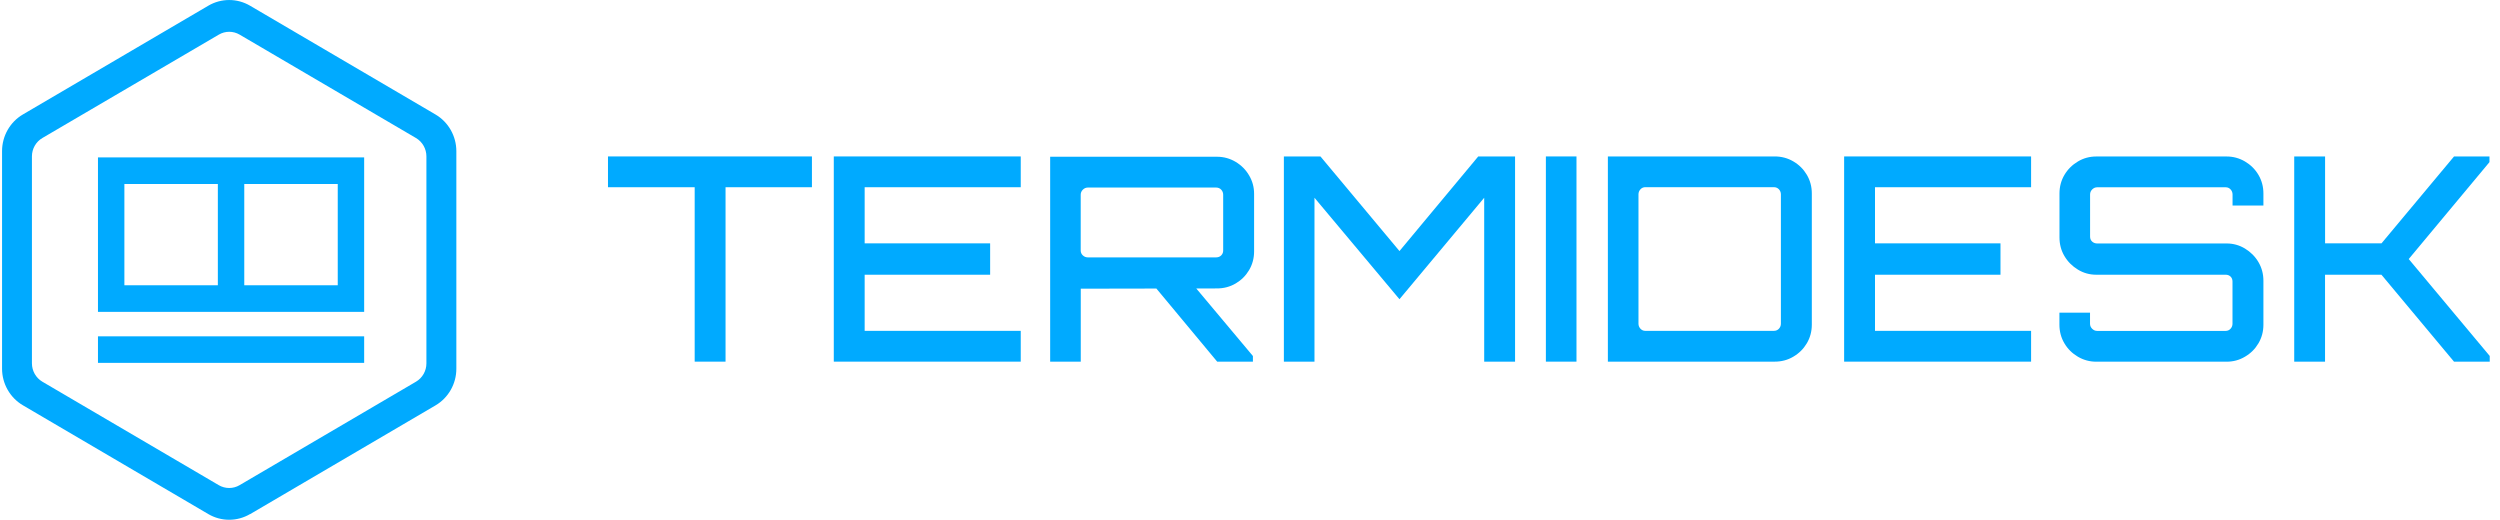
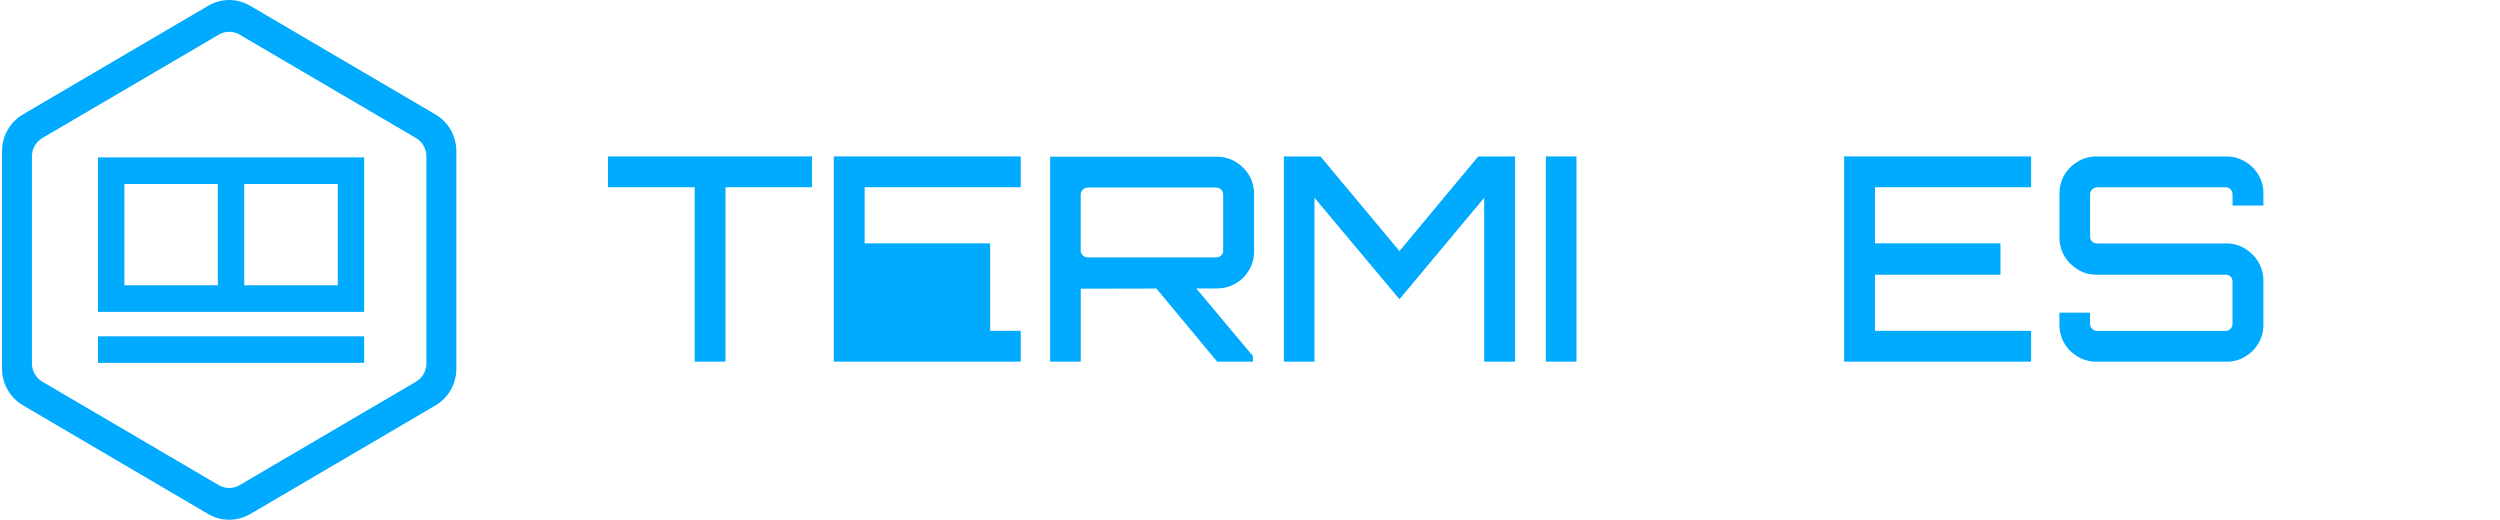
<svg xmlns="http://www.w3.org/2000/svg" width="202" height="42" viewBox="0 0 202 42" fill="none">
  <g clip-path="url(#clip0_74_6647)">
    <path d="M16.829 0.462C17.875 -0.152 19.16 -0.152 20.206 0.462L35.187 9.25C36.228 9.86 36.873 10.993 36.873 12.214V29.793C36.873 31.014 36.233 32.143 35.187 32.757L20.206 41.544V41.536C19.16 42.15 17.875 42.15 16.829 41.536L1.853 32.749C0.811 32.138 0.166 31.01 0.166 29.785V12.21C0.166 10.989 0.806 9.86 1.853 9.246L16.829 0.462ZM19.364 2.799C18.841 2.492 18.198 2.492 17.679 2.799L3.422 11.153C2.899 11.46 2.58 12.025 2.58 12.635V29.359C2.58 29.97 2.903 30.534 3.422 30.841L17.674 39.2C18.197 39.507 18.841 39.507 19.36 39.2L33.613 30.841C34.136 30.534 34.454 29.969 34.454 29.359V12.635C34.454 12.025 34.132 11.46 33.613 11.153L19.364 2.799ZM29.424 29.322H7.916V27.174H29.424V29.322ZM29.424 25.2H7.916V12.719H29.424V25.2ZM19.737 23.052H27.29V14.867H19.737V23.052ZM10.05 23.052H17.602V14.867H10.05V23.052Z" fill="#00AAFF" />
    <path d="M56.13 29.221V15.128H49.125V12.64H65.604V15.128H58.624V29.221H56.13Z" fill="#00AAFF" />
-     <path d="M67.37 29.221V12.64H82.476V15.128H69.864V19.663H80.003V22.198H69.864V26.733H82.476V29.221H67.37Z" fill="#00AAFF" />
+     <path d="M67.37 29.221V12.64H82.476V15.128H69.864V19.663H80.003V22.198V26.733H82.476V29.221H67.37Z" fill="#00AAFF" />
    <path d="M84.853 29.225V12.665H98.331C98.879 12.665 99.381 12.804 99.846 13.082C100.306 13.36 100.666 13.722 100.93 14.177C101.197 14.627 101.331 15.124 101.331 15.659V20.312C101.331 20.863 101.197 21.364 100.93 21.819C100.662 22.274 100.302 22.632 99.846 22.901C99.39 23.171 98.883 23.305 98.331 23.305L87.326 23.326V29.225H84.853ZM87.895 20.796H98.264C98.431 20.796 98.569 20.741 98.674 20.636C98.779 20.53 98.833 20.396 98.833 20.244V15.73C98.833 15.579 98.779 15.44 98.674 15.326C98.569 15.213 98.427 15.154 98.264 15.154H87.895C87.744 15.154 87.606 15.213 87.493 15.326C87.38 15.44 87.321 15.579 87.321 15.73V20.244C87.321 20.396 87.38 20.53 87.493 20.636C87.606 20.741 87.744 20.796 87.895 20.796ZM98.352 29.225L93.201 23.032H96.427L101.235 28.766V29.225H98.348H98.352Z" fill="#00AAFF" />
    <path d="M103.737 29.221V12.64H106.692L113.077 20.286L119.442 12.64H122.417V29.221H119.923V15.979L113.077 24.177L106.21 15.979V29.221H103.737Z" fill="#00AAFF" />
    <path d="M124.907 29.221V12.64H127.38V29.221H124.907Z" fill="#00AAFF" />
-     <path d="M129.916 29.221V12.64H143.394C143.943 12.64 144.449 12.775 144.905 13.044C145.365 13.314 145.725 13.672 145.993 14.126C146.261 14.581 146.395 15.082 146.395 15.634V26.227C146.395 26.779 146.261 27.28 145.993 27.735C145.725 28.189 145.365 28.547 144.905 28.817C144.449 29.09 143.943 29.221 143.394 29.221H129.916ZM132.937 26.733H143.327C143.495 26.733 143.633 26.674 143.738 26.56C143.842 26.446 143.897 26.307 143.897 26.156V15.701C143.897 15.55 143.842 15.411 143.738 15.297C143.633 15.183 143.495 15.124 143.327 15.124H132.937C132.787 15.124 132.653 15.183 132.548 15.297C132.443 15.411 132.389 15.55 132.389 15.701V26.156C132.389 26.307 132.443 26.446 132.548 26.56C132.653 26.674 132.787 26.733 132.937 26.733Z" fill="#00AAFF" />
    <path d="M149.006 29.221V12.64H164.112V15.128H151.5V19.663H161.639V22.198H151.5V26.733H164.112V29.221H149.006Z" fill="#00AAFF" />
    <path d="M169.377 29.225C168.845 29.225 168.347 29.09 167.891 28.821C167.435 28.552 167.071 28.194 166.803 27.739C166.535 27.288 166.401 26.783 166.401 26.232V25.263H168.874V26.16C168.874 26.311 168.933 26.451 169.046 26.564C169.159 26.678 169.297 26.737 169.448 26.737H179.838C179.989 26.737 180.122 26.678 180.227 26.564C180.332 26.451 180.386 26.311 180.386 26.16V22.749C180.386 22.581 180.332 22.446 180.227 22.345C180.122 22.248 179.993 22.198 179.838 22.198H169.381C168.849 22.198 168.351 22.063 167.895 21.785C167.439 21.507 167.075 21.145 166.807 20.691C166.539 20.24 166.406 19.735 166.406 19.183V15.638C166.406 15.086 166.539 14.585 166.807 14.13C167.075 13.68 167.439 13.318 167.895 13.048C168.351 12.775 168.849 12.644 169.381 12.644H179.909C180.44 12.644 180.938 12.779 181.395 13.048C181.851 13.318 182.215 13.676 182.483 14.13C182.75 14.585 182.884 15.086 182.884 15.638V16.606H180.39V15.709C180.39 15.558 180.336 15.419 180.231 15.305C180.127 15.191 179.993 15.133 179.842 15.133H169.452C169.301 15.133 169.163 15.191 169.05 15.305C168.937 15.419 168.879 15.558 168.879 15.709V19.12C168.879 19.288 168.937 19.423 169.05 19.524C169.163 19.625 169.301 19.672 169.452 19.672H179.909C180.44 19.672 180.938 19.806 181.395 20.084C181.851 20.362 182.215 20.724 182.483 21.179C182.75 21.634 182.884 22.135 182.884 22.686V26.232C182.884 26.783 182.75 27.284 182.483 27.739C182.215 28.194 181.855 28.552 181.395 28.821C180.938 29.095 180.44 29.225 179.909 29.225H169.377Z" fill="#00AAFF" />
-     <path d="M185.373 29.221V12.64H187.867V19.663H192.424L198.287 12.64H201.149V13.099L194.625 20.93L201.17 28.762V29.221H198.283L192.42 22.198H187.863V29.221H185.369H185.373Z" fill="#00AAFF" />
  </g>
  <defs>
    <clipPath id="clip0_74_6647">
      <rect width="201" height="42" fill="white" transform="translate(0.166)" />
    </clipPath>
  </defs>
</svg>